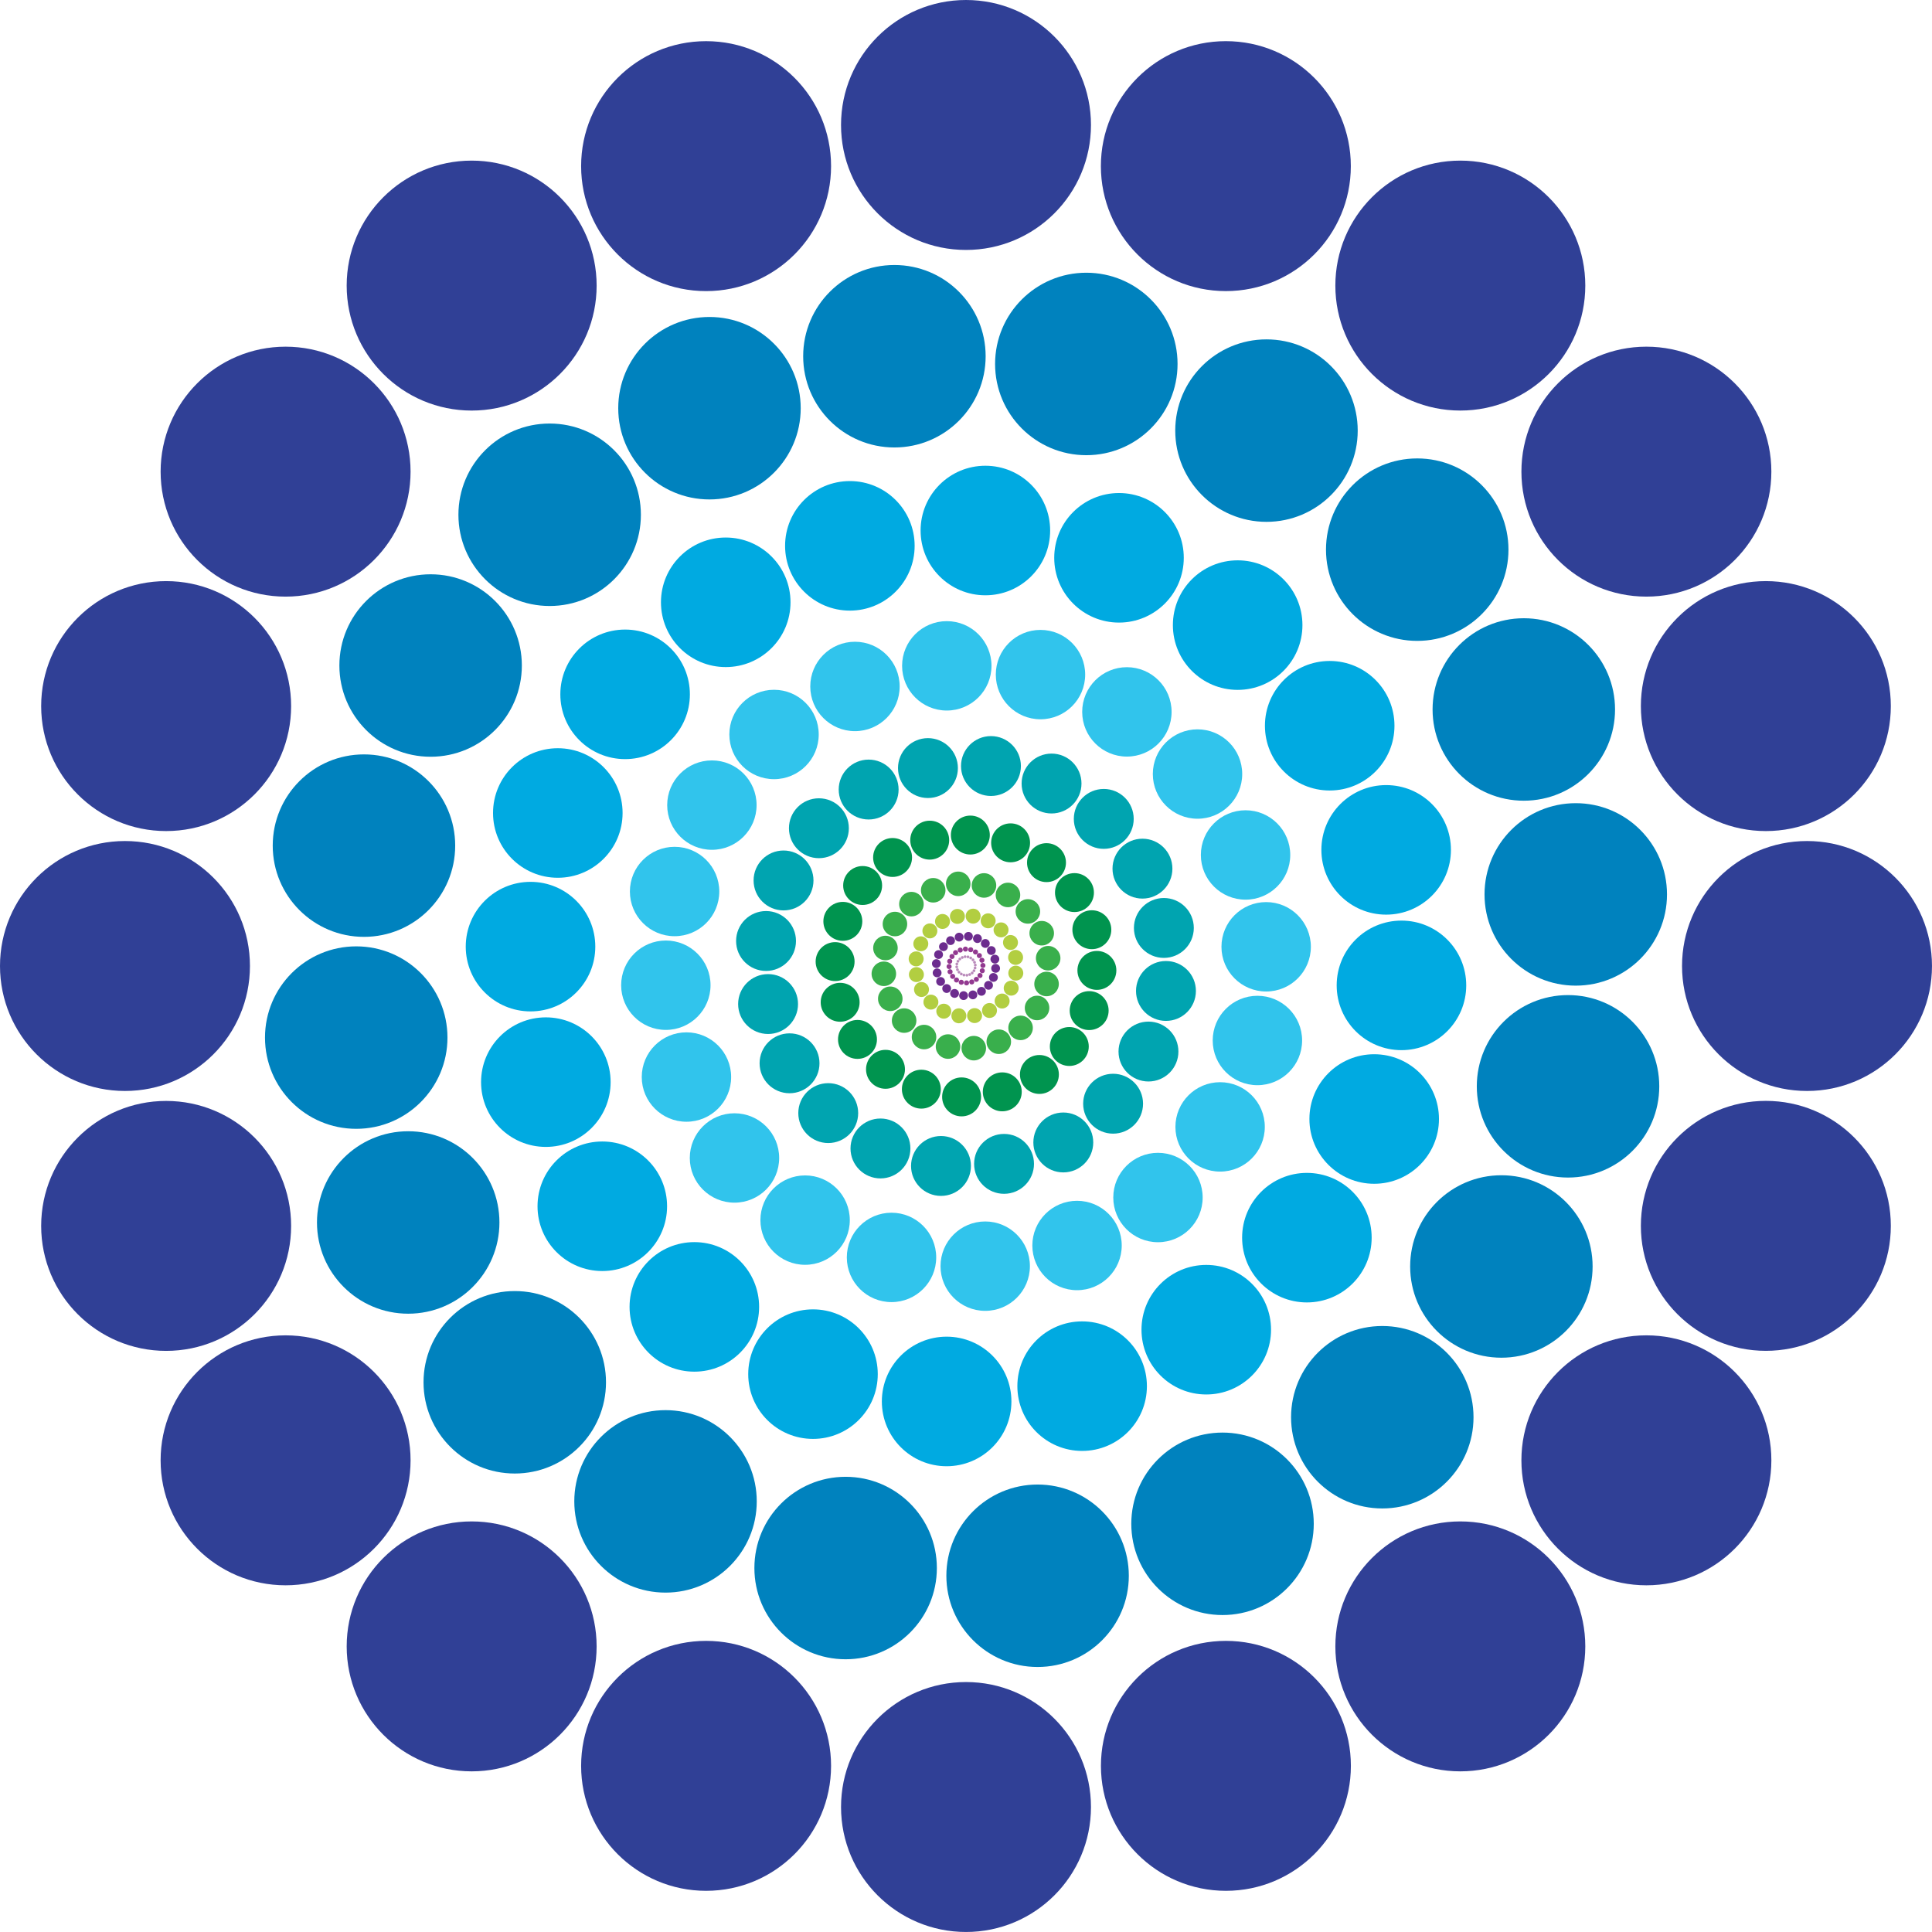
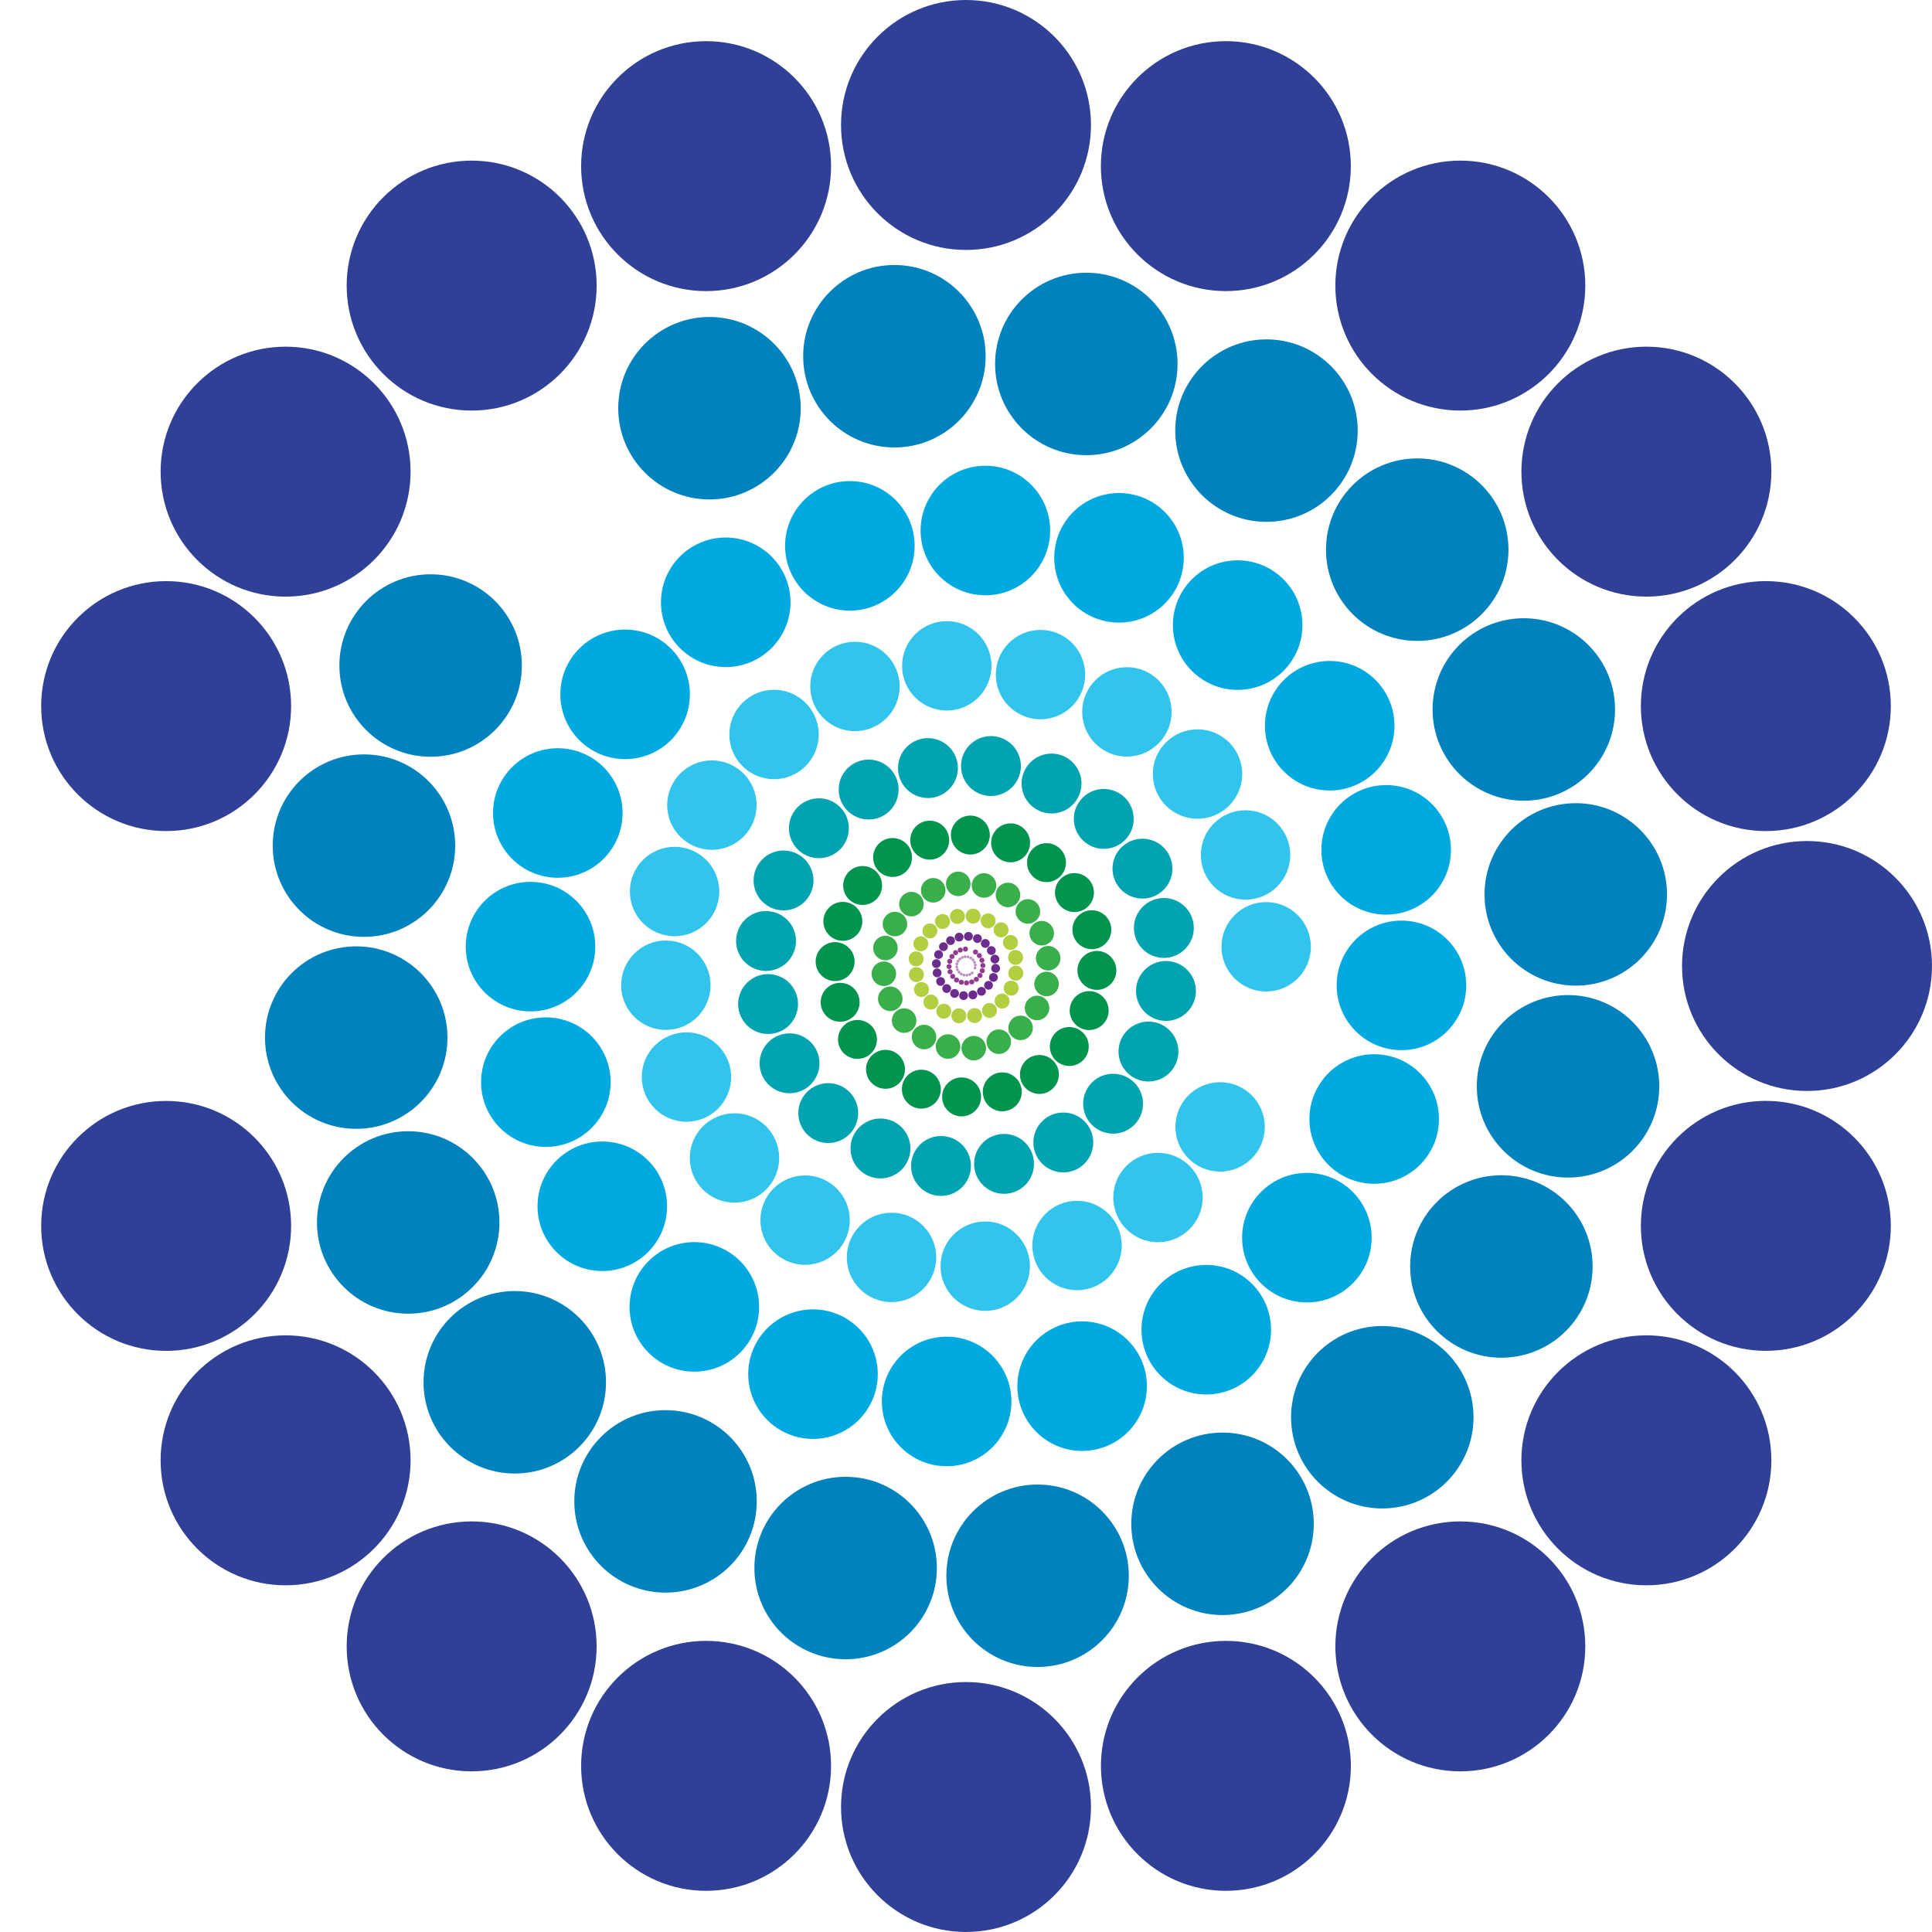
<svg xmlns="http://www.w3.org/2000/svg" viewBox="0 0 360 359.997">
  <g fill="#304096">
    <circle cy="23.287" cx="180" r="23.287" />
    <circle cy="30.957" cx="131.57" r="23.287" />
    <circle cy="53.216" cx="87.886" r="23.288" />
    <circle cy="87.886" cx="53.216" r="23.287" />
    <circle cy="131.57" cx="30.958" r="23.287" />
-     <circle cy="180" cx="23.287" r="23.287" />
    <circle cy="228.43" cx="30.958" r="23.287" />
    <circle cy="272.11" cx="53.216" r="23.288" />
    <circle cy="306.78" cx="87.886" r="23.286" />
    <circle cy="329.04" cx="131.57" r="23.287" />
    <circle cy="336.71" cx="180" r="23.286" />
    <circle cy="329.04" cx="228.43" r="23.287" />
    <circle cy="306.78" cx="272.11" r="23.286" />
    <circle cy="272.11" cx="306.78" r="23.289" />
    <circle cy="228.42" cx="329.04" r="23.288" />
    <circle cy="180" cx="336.71" r="23.287" />
    <circle cy="131.57" cx="329.04" r="23.288" />
    <circle cy="87.885" cx="306.78" r="23.287" />
    <circle cy="53.214" cx="272.11" r="23.287" />
    <circle cy="30.955" cx="228.42" r="23.287" />
  </g>
  <g fill="#0082BE">
    <circle cy="66.379" cx="166.66" r="17" />
    <circle cy="76.063" cx="132.2" r="17" />
-     <circle cy="95.919" cx="102.42" r="17" />
    <circle cy="124.01" cx="80.239" r="17" />
    <circle cy="157.57" cx="67.819" r="17" />
    <circle cy="193.34" cx="66.379" r="17" />
    <circle cy="227.79" cx="76.063" r="16.999" />
    <circle cy="257.57" cx="95.919" r="17" />
    <circle cy="279.76" cx="124.01" r="16.999" />
    <circle cy="292.18" cx="157.57" r="17" />
    <circle cy="293.62" cx="193.34" r="16.999" />
    <circle cy="283.94" cx="227.8" r="17" />
    <circle cy="264.08" cx="257.57" r="16.998" />
    <circle cy="235.99" cx="279.76" r="16.999" />
    <circle cy="202.42" cx="292.18" r="17" />
    <circle cy="166.66" cx="293.62" r="17" />
    <circle cy="132.2" cx="283.94" r="17" />
    <circle cy="102.42" cx="264.08" r="17" />
    <circle cy="80.238" cx="235.99" r="17" />
    <circle cy="67.818" cx="202.42" r="17" />
  </g>
  <g fill="#00AAE1">
    <circle cy="101.71" cx="158.36" r="12.07" />
    <circle cy="112.23" cx="135.23" r="12.07" />
    <circle cy="129.38" cx="116.48" r="12.07" />
    <circle cy="151.49" cx="103.94" r="12.07" />
    <circle cy="176.39" cx="98.855" r="12.07" />
    <circle cy="201.64" cx="101.71" r="12.07" />
    <circle cy="224.77" cx="112.23" r="12.07" />
    <circle cy="243.52" cx="129.38" r="12.07" />
    <circle cy="256.05" cx="151.49" r="12.069" />
    <circle cy="261.14" cx="176.39" r="12.071" />
    <circle cy="258.29" cx="201.64" r="12.069" />
    <circle cy="247.77" cx="224.77" r="12.07" />
    <circle cy="230.62" cx="243.52" r="12.069" />
    <circle cy="208.51" cx="256.06" r="12.07" />
    <circle cy="183.61" cx="261.14" r="12.07" />
    <circle cy="158.36" cx="258.29" r="12.07" />
    <circle cy="135.23" cx="247.77" r="12.069" />
    <circle cy="116.48" cx="230.62" r="12.07" />
    <circle cy="103.94" cx="208.51" r="12.07" />
    <circle cy="98.854" cx="183.61" r="12.07" />
  </g>
  <g fill="#31C4EC">
    <circle cy="127.91" cx="159.31" r="8.329" />
    <circle cy="136.86" cx="144.23" r="8.328" />
    <circle cy="150.02" cx="132.65" r="8.328" />
    <circle cy="166.12" cx="125.7" r="8.328" />
    <circle cy="183.58" cx="124.07" r="8.328" />
    <circle cy="200.69" cx="127.91" r="8.328" />
    <circle cy="215.77" cx="136.86" r="8.327" />
    <circle cy="227.35" cx="150.02" r="8.328" />
    <circle cy="234.3" cx="166.12" r="8.328" />
    <circle cy="235.93" cx="183.58" r="8.328" />
    <circle cy="232.08" cx="200.69" r="8.328" />
    <circle cy="223.14" cx="215.77" r="8.328" />
    <circle cy="209.98" cx="227.35" r="8.328" />
-     <circle cy="193.88" cx="234.3" r="8.329" />
    <circle cy="176.42" cx="235.93" r="8.329" />
    <circle cy="159.31" cx="232.09" r="8.328" />
    <circle cy="144.23" cx="223.14" r="8.328" />
    <circle cy="132.65" cx="209.98" r="8.328" />
    <circle cy="125.7" cx="193.88" r="8.327" />
    <circle cy="124.07" cx="176.42" r="8.328" />
  </g>
  <g fill="#00A4B0">
    <circle cy="147.12" cx="161.86" r="5.58" />
    <circle cy="154.33" cx="152.59" r="5.58" />
    <circle cy="164.06" cx="146" r="5.58" />
    <circle cy="175.34" cx="142.74" r="5.58" />
    <circle cy="187.09" cx="143.12" r="5.58" />
    <circle cy="198.13" cx="147.12" r="5.58" />
    <circle cy="207.41" cx="154.33" r="5.579" />
    <circle cy="214" cx="164.06" r="5.58" />
    <circle cy="217.26" cx="175.34" r="5.58" />
    <circle cy="216.87" cx="187.09" r="5.58" />
    <circle cy="212.88" cx="198.13" r="5.58" />
    <circle cy="205.66" cx="207.41" r="5.58" />
    <circle cy="195.94" cx="214" r="5.58" />
    <circle cy="184.65" cx="217.26" r="5.58" />
    <circle cy="172.91" cx="216.87" r="5.58" />
    <circle cy="161.86" cx="212.88" r="5.58" />
    <circle cy="152.59" cx="205.67" r="5.58" />
    <circle cy="146" cx="195.94" r="5.579" />
    <circle cy="142.74" cx="184.65" r="5.58" />
    <circle cy="143.12" cx="172.91" r="5.58" />
  </g>
  <g fill="#00944F">
    <circle cy="159.78" cx="166.32" r="3.626" />
    <circle cy="165" cx="160.74" r="3.627" />
    <circle cy="171.68" cx="157.05" r="3.627" />
    <circle cy="179.18" cx="155.61" r="3.627" />
    <circle cy="186.76" cx="156.55" r="3.626" />
    <circle cy="193.68" cx="159.78" r="3.627" />
    <circle cy="199.25" cx="165" r="3.627" />
    <circle cy="202.95" cx="171.68" r="3.626" />
    <circle cy="204.39" cx="179.18" r="3.628" />
    <circle cy="203.45" cx="186.76" r="3.627" />
    <circle cy="200.21" cx="193.68" r="3.626" />
    <circle cy="195" cx="199.25" r="3.626" />
    <circle cy="188.31" cx="202.95" r="3.627" />
    <circle cy="180.82" cx="204.39" r="3.627" />
    <circle cy="173.24" cx="203.45" r="3.626" />
    <circle cy="166.32" cx="200.21" r="3.627" />
    <circle cy="160.74" cx="195" r="3.627" />
    <circle cy="157.05" cx="188.31" r="3.627" />
    <circle cy="155.6" cx="180.81" r="3.627" />
    <circle cy="156.55" cx="173.24" r="3.627" />
  </g>
  <g fill="#39AF4C">
    <circle cy="168.47" cx="169.83" r="2.285" />
    <circle cy="172.18" cx="166.76" r="2.285" />
    <circle cy="176.65" cx="164.99" r="2.285" />
    <circle cy="181.45" cx="164.69" r="2.285" />
    <circle cy="186.11" cx="165.89" r="2.285" />
    <circle cy="190.17" cx="168.47" r="2.285" />
    <circle cy="193.24" cx="172.18" r="2.285" />
    <circle cy="195.01" cx="176.65" r="2.285" />
    <circle cy="195.31" cx="181.45" r="2.285" />
    <circle cy="194.11" cx="186.11" r="2.285" />
    <circle cy="191.53" cx="190.17" r="2.284" />
    <circle cy="187.82" cx="193.24" r="2.285" />
    <circle cy="183.35" cx="195.01" r="2.285" />
    <circle cy="178.55" cx="195.31" r="2.285" />
    <circle cy="173.89" cx="194.11" r="2.285" />
    <circle cy="169.83" cx="191.53" r="2.285" />
    <circle cy="166.76" cx="187.82" r="2.285" />
    <circle cy="164.99" cx="183.35" r="2.285" />
    <circle cy="164.69" cx="178.55" r="2.285" />
    <circle cy="165.89" cx="173.89" r="2.285" />
  </g>
  <g fill="#B2CE41">
    <circle cy="173.46" cx="173.27" r="1.394" />
    <circle cy="175.86" cx="171.58" r="1.394" />
    <circle cy="178.67" cx="170.71" r="1.394" />
    <circle cy="181.6" cx="170.76" r="1.395" />
    <circle cy="184.38" cx="171.71" r="1.394" />
    <circle cy="186.73" cx="173.46" r="1.394" />
    <circle cy="188.42" cx="175.86" r="1.394" />
    <circle cy="189.28" cx="178.67" r="1.394" />
    <circle cy="189.24" cx="181.6" r="1.395" />
    <circle cy="188.29" cx="184.38" r="1.394" />
    <circle cy="186.53" cx="186.73" r="1.394" />
    <circle cy="184.13" cx="188.42" r="1.394" />
    <circle cy="181.33" cx="189.28" r="1.394" />
    <circle cy="178.4" cx="189.24" r="1.394" />
    <circle cy="175.62" cx="188.29" r="1.394" />
    <circle cy="173.27" cx="186.53" r="1.394" />
    <circle cy="171.58" cx="184.13" r="1.394" />
    <circle cy="170.71" cx="181.33" r="1.394" />
    <circle cy="170.76" cx="178.4" r="1.394" />
    <circle cy="171.7" cx="175.62" r="1.394" />
  </g>
  <g fill="#6C2C8E">
    <circle cy="176.4" cx="175.8" r=".823" />
    <circle cy="177.87" cx="174.89" r=".823" />
    <circle cy="179.55" cx="174.48" r=".823" />
    <circle cy="181.28" cx="174.62" r=".823" />
    <circle cy="182.88" cx="175.27" r=".823" />
    <circle cy="184.2" cx="176.4" r=".822" />
    <circle cy="185.11" cx="177.87" r=".822" />
    <circle cy="185.52" cx="179.55" r=".822" />
    <circle cy="185.38" cx="181.28" r=".822" />
    <circle cy="184.72" cx="182.88" r=".822" />
    <circle cy="183.6" cx="184.2" r=".822" />
    <circle cy="182.13" cx="185.11" r=".823" />
    <circle cy="180.44" cx="185.52" r=".822" />
    <circle cy="178.72" cx="185.38" r=".823" />
    <circle cy="177.12" cx="184.72" r=".822" />
    <circle cy="175.8" cx="183.6" r=".823" />
    <circle cy="174.89" cx="182.13" r=".823" />
    <circle cy="174.48" cx="180.45" r=".823" />
    <circle cy="174.62" cx="178.72" r=".823" />
    <circle cy="175.27" cx="177.12" r=".823" />
  </g>
  <g fill="#923990">
    <circle cy="178.23" cx="177.39" r=".469" />
    <circle cy="179.12" cx="176.97" r=".469" />
    <circle cy="180.1" cx="176.85" r=".469" />
    <circle cy="181.07" cx="177.03" r=".47" />
    <circle cy="181.93" cx="177.51" r=".469" />
    <circle cy="182.61" cx="178.23" r=".469" />
    <circle cy="183.03" cx="179.12" r=".469" />
    <circle cy="183.15" cx="180.1" r=".469" />
    <circle cy="182.97" cx="181.07" r=".469" />
    <circle cy="182.49" cx="181.93" r=".469" />
    <circle cy="181.77" cx="182.61" r=".468" />
    <circle cy="180.88" cx="183.03" r=".469" />
    <circle cy="179.9" cx="183.15" r=".469" />
    <circle cy="178.93" cx="182.97" r=".468" />
    <circle cy="178.06" cx="182.49" r=".469" />
    <circle cy="177.39" cx="181.77" r=".469" />
-     <circle cy="176.97" cx="180.88" r=".468" />
    <circle cy="176.85" cx="179.9" r=".469" />
    <circle cy="177.03" cx="178.93" r=".469" />
    <circle cy="177.51" cx="178.06" r=".469" />
  </g>
  <g fill="#B98ABA">
    <circle cy="179.12" cx="178.5" r=".258" />
    <circle cy="179.62" cx="178.3" r=".258" />
    <circle cy="180.17" cx="178.27" r=".258" />
    <circle cy="180.69" cx="178.41" r=".258" />
    <circle cy="181.15" cx="178.7" r=".258" />
    <circle cy="181.49" cx="179.12" r=".258" />
    <circle cy="181.69" cx="179.62" r=".257" />
    <circle cy="181.72" cx="180.17" r=".258" />
    <circle cy="181.59" cx="180.69" r=".258" />
    <circle cy="181.3" cx="181.15" r=".258" />
-     <circle cy="180.88" cx="181.49" r=".258" />
    <circle cy="180.37" cx="181.69" r=".257" />
    <circle cy="179.83" cx="181.73" r=".258" />
    <circle cy="179.31" cx="181.59" r=".257" />
    <circle cy="178.85" cx="181.3" r=".258" />
    <circle cy="178.5" cx="180.88" r=".258" />
    <circle cy="178.3" cx="180.37" r=".257" />
    <circle cy="178.27" cx="179.83" r=".257" />
    <circle cy="178.41" cx="179.31" r=".257" />
    <circle cy="178.7" cx="178.85" r=".258" />
  </g>
</svg>